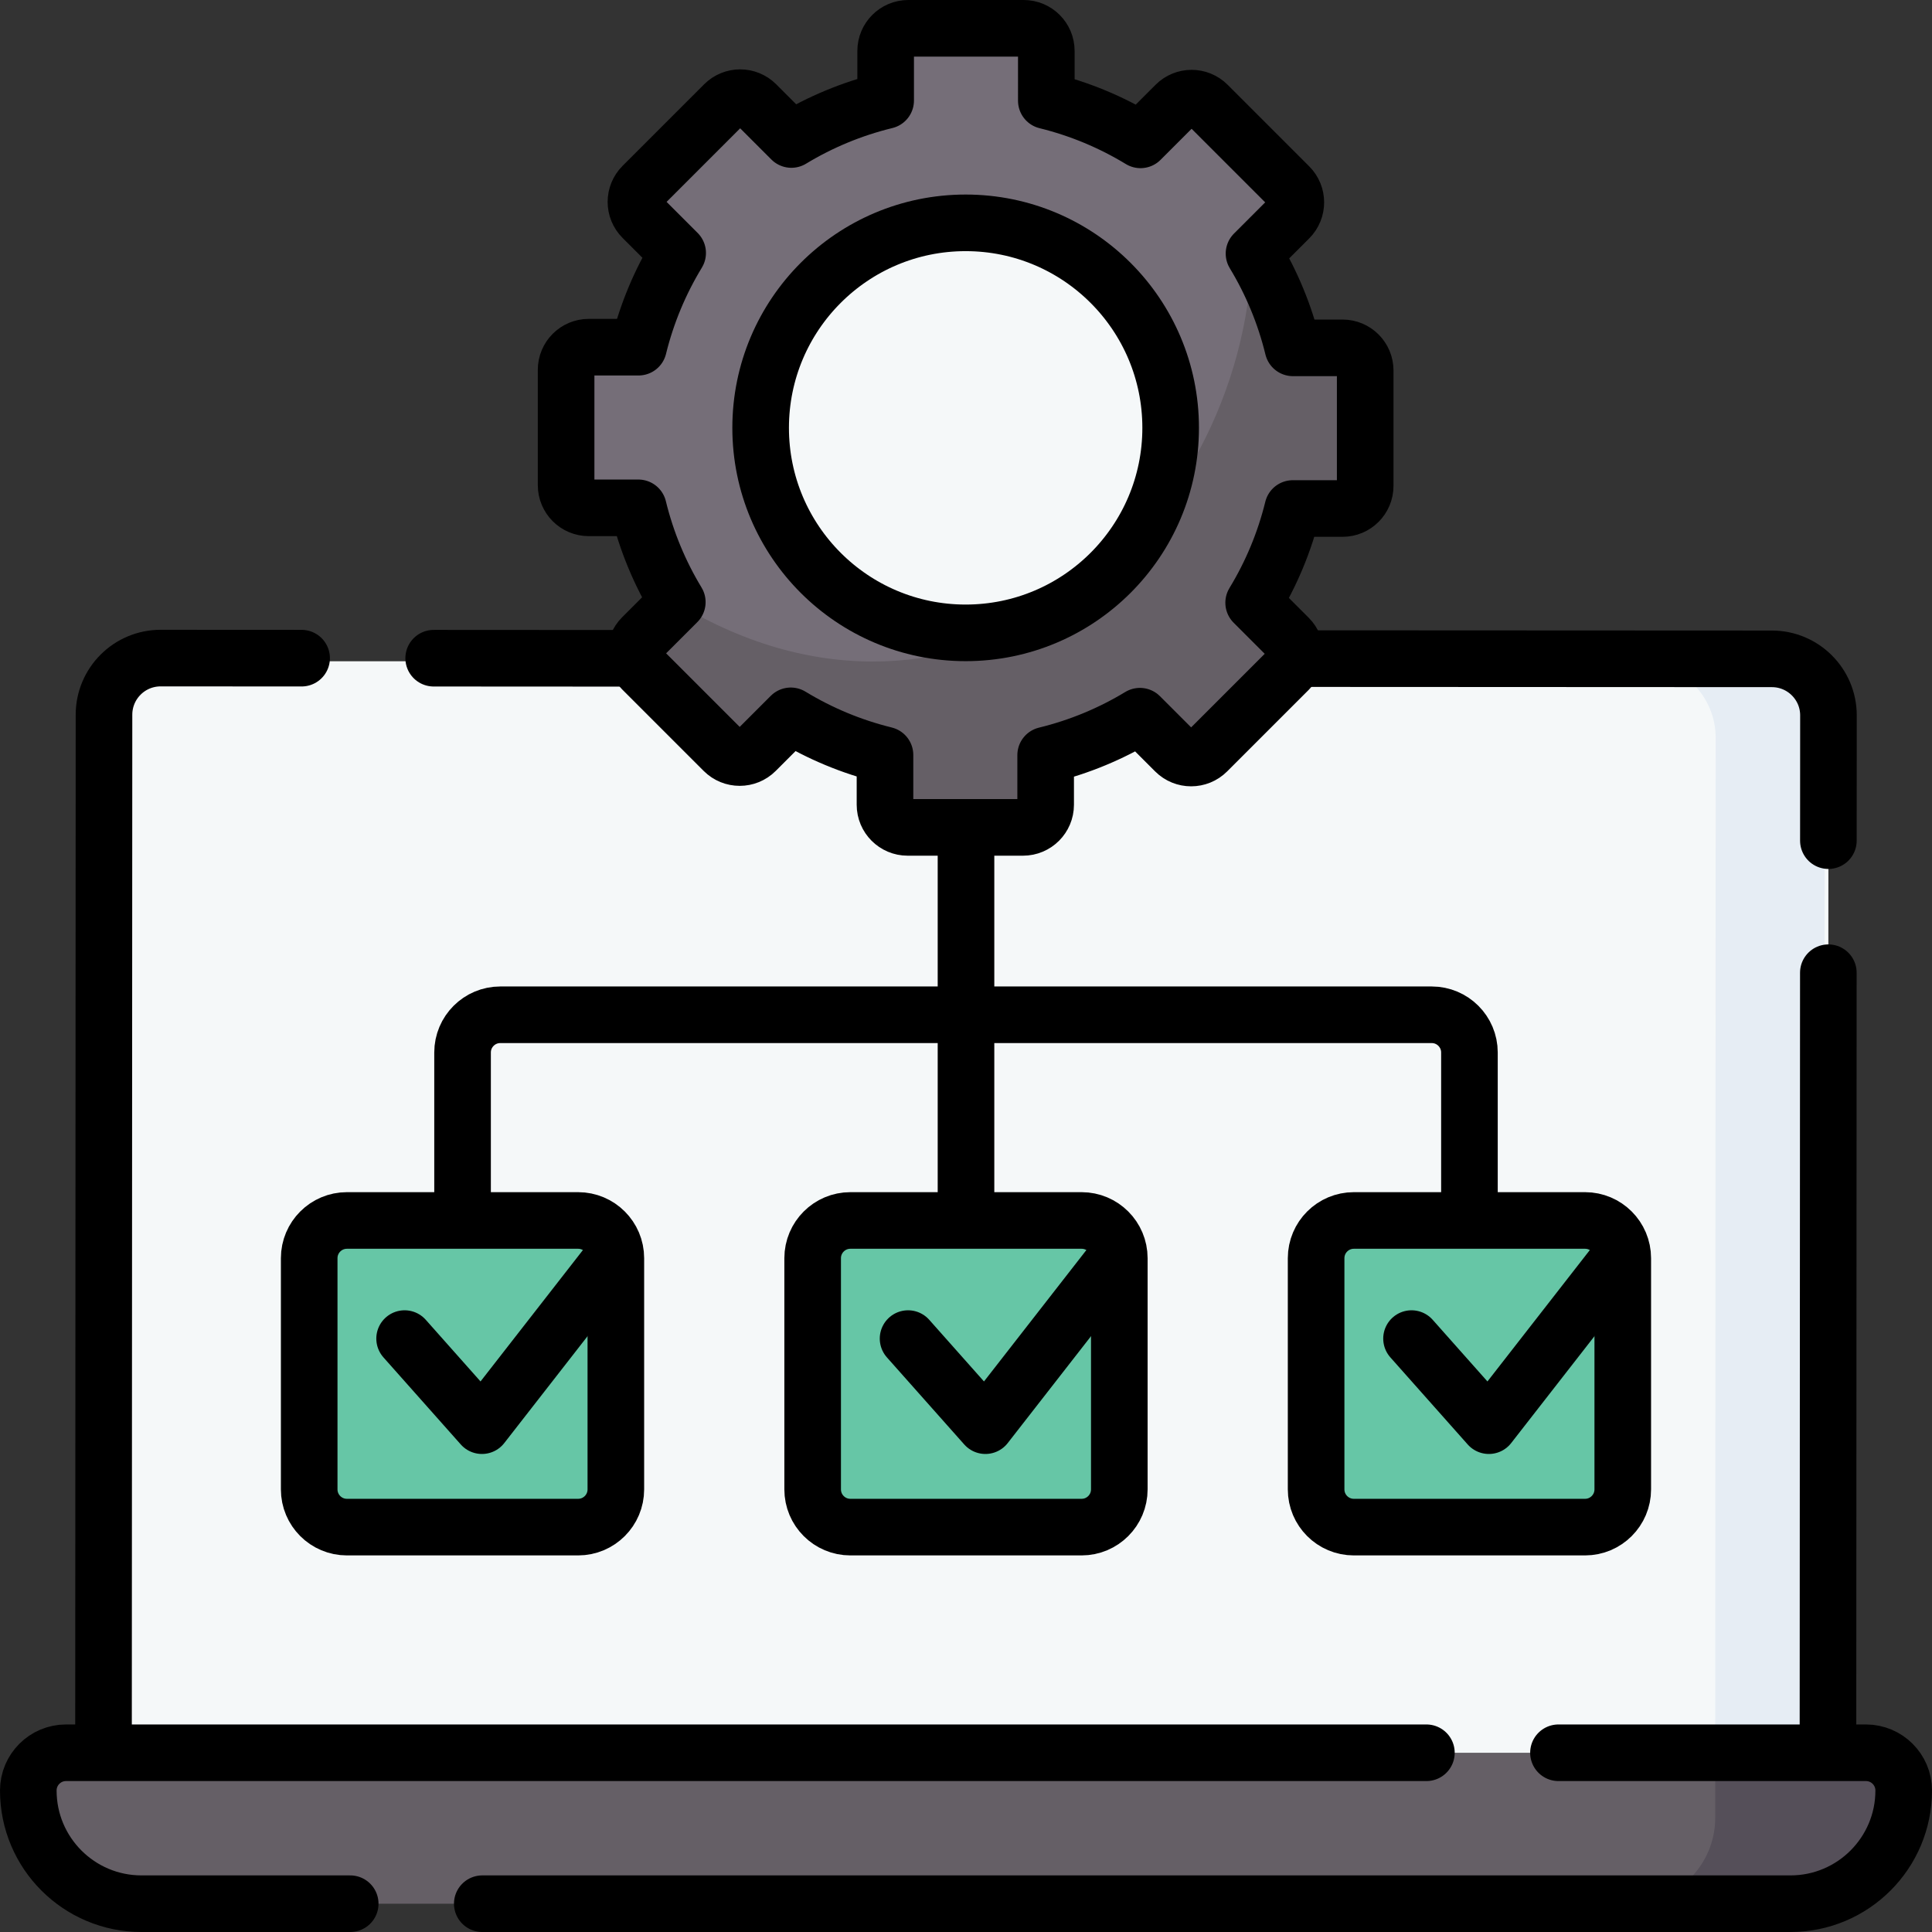
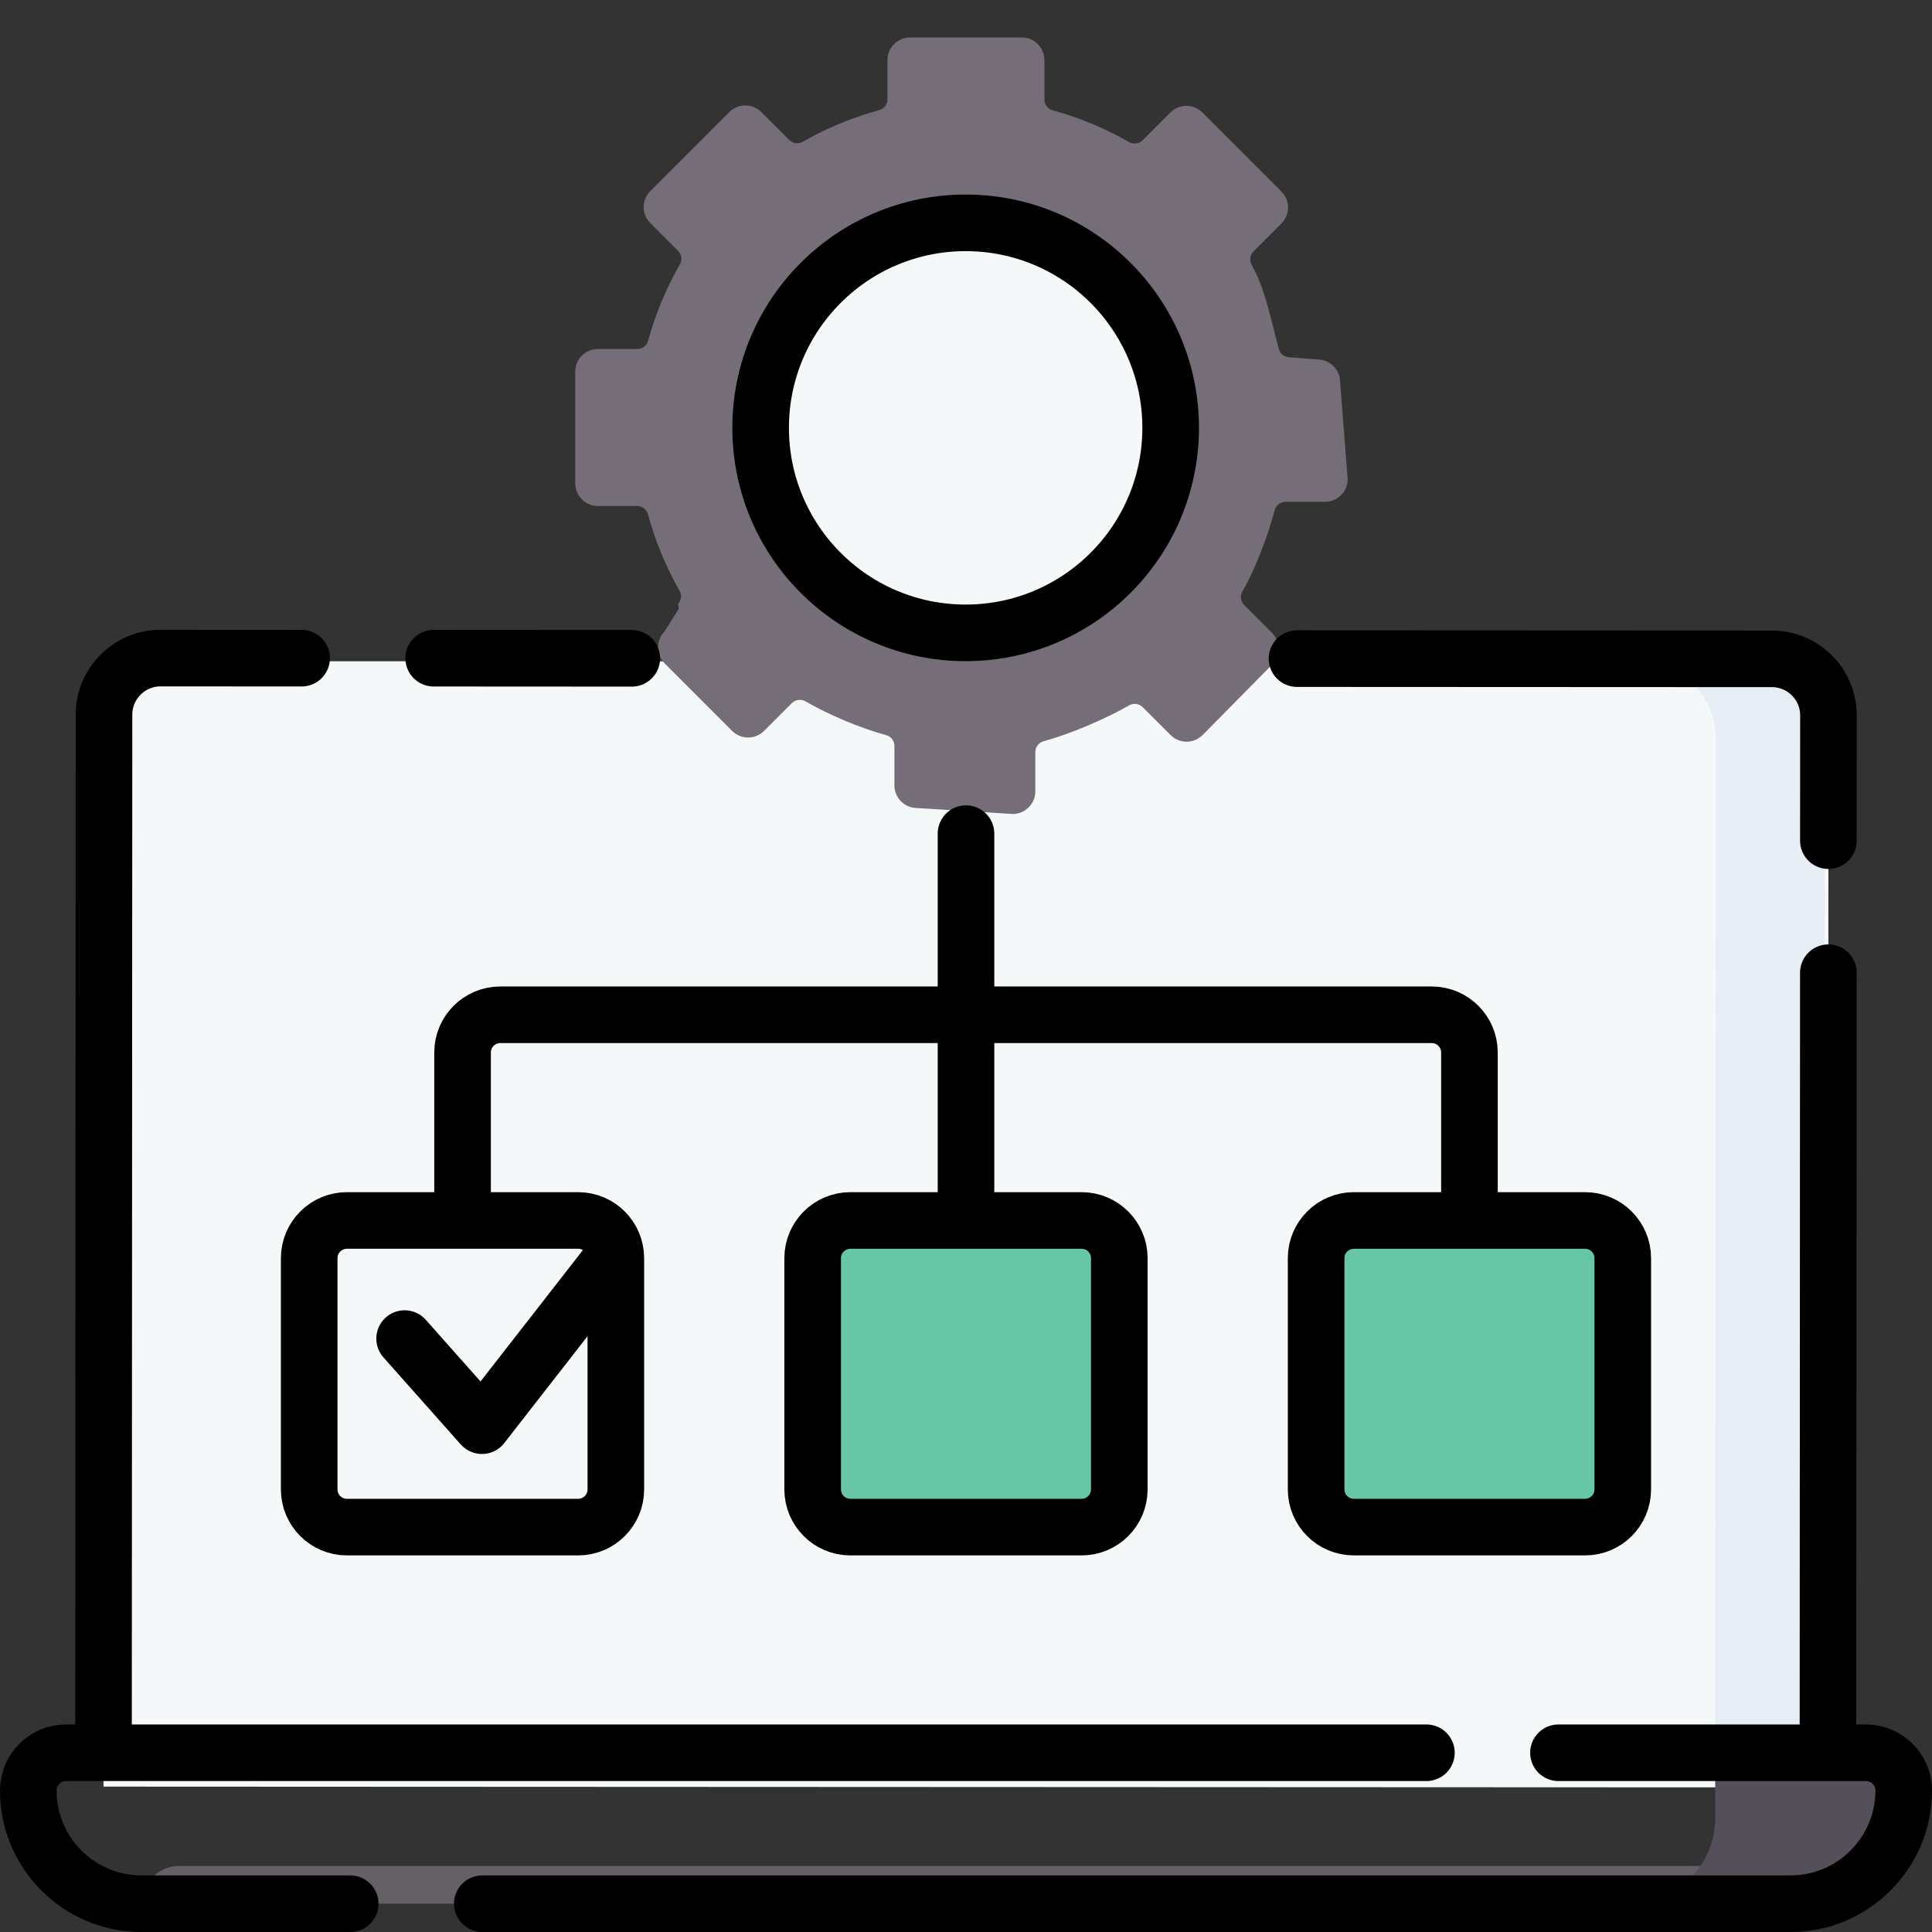
<svg xmlns="http://www.w3.org/2000/svg" version="1.1" id="Capa_1" x="0px" y="0px" viewBox="0 0 512 512" style="enable-background:new 0 0 512 512;" xml:space="preserve">
  <rect x="0" y="0" width="512" height="512" fill="#333333" stroke="none" />
  <g>
    <g>
      <g>
        <path style="fill:#F5F8F9;" d="M27.432,473.472l0.13-283.266c0.004-8.284,6.723-14.997,15.007-14.993l427,0.195&#10;&#09;&#09;&#09;&#09;c8.284,0.004,14.997,6.723,14.993,15.007l-0.13,283.266L27.432,473.472z" />
        <path style="fill:#E6EDF4;" d="M483.56,190.412l-0.125,283.268l-28.883-0.01l0.122-278.114&#10;&#09;&#09;&#09;&#09;c0.004-11.128-9.014-20.151-20.141-20.154h0l34.596,0.01C477.1,175.412,483.57,182.132,483.56,190.412z" />
-         <path style="fill:#655F66;" d="M489.642,470.495c5.523,0,9.412,2.007,9.412,7.529l0,0c0,16.569-19.949,23.153-36.518,23.153&#10;&#09;&#09;&#09;&#09;l-21.378,3.323L37.5,504.499c-16.569,0-30-13.431-30-30v0c0-5.523,4.477-10,10-10l437.062,0.001L489.642,470.495z" />
+         <path style="fill:#655F66;" d="M489.642,470.495c5.523,0,9.412,2.007,9.412,7.529l0,0c0,16.569-19.949,23.153-36.518,23.153&#10;&#09;&#09;&#09;&#09;l-21.378,3.323L37.5,504.499v0c0-5.523,4.477-10,10-10l437.062,0.001L489.642,470.495z" />
        <path style="fill:#554F59;" d="M504.5,474.381c0.032,8.337-3.334,15.883-8.79,21.329c-5.43,5.43-12.93,8.79-21.21,8.79h-42.753h0&#10;&#09;&#09;&#09;&#09;c12.594,0,22.804-10.207,22.809-22.8l0.006-17.2H494.5C499.974,464.5,504.478,468.906,504.5,474.381z" />
      </g>
-       <path style="fill:#66C6A6;" d="M153.206,404.701H91.94c-5.523,0-10-4.477-10-10v-61.266c0-5.523,4.477-10,10-10h61.266&#10;&#09;&#09;&#09;c5.523,0,10,4.477,10,10v61.266C163.206,400.224,158.729,404.701,153.206,404.701z" />
      <path style="fill:#66C6A6;" d="M420.05,404.701h-61.266c-5.523,0-10-4.477-10-10v-61.266c0-5.523,4.477-10,10-10h61.266&#10;&#09;&#09;&#09;c5.523,0,10,4.477,10,10v61.266C430.05,400.224,425.572,404.701,420.05,404.701z" />
      <path style="fill:#66C6A6;" d="M286.628,404.701h-61.266c-5.523,0-10-4.477-10-10v-61.266c0-5.523,4.477-10,10-10h61.266&#10;&#09;&#09;&#09;c5.523,0,10,4.477,10,10v61.266C296.628,400.224,292.151,404.701,286.628,404.701z" />
      <g>
        <circle style="fill:#F5F8F9;" cx="254.796" cy="116.134" r="66.439" />
        <g>
          <path style="fill:#756E78;" d="M349.147,95.271l-7.365-0.588c-1.34,0-2.533-0.884-2.885-2.177&#10;&#09;&#09;&#09;&#09;&#09;c-1.949-7.172-3.586-15.998-7.192-22.315c-0.664-1.163-0.446-2.63,0.501-3.577l7.38-7.38c2.342-2.342,2.342-6.138,0-8.48&#10;&#09;&#09;&#09;&#09;&#09;l-20.93-20.93c-2.34-2.35-6.14-2.35-8.49,0l-7.337,7.337c-0.948,0.948-2.418,1.165-3.581,0.499&#10;&#09;&#09;&#09;&#09;&#09;c-6.31-3.615-13.117-6.465-20.289-8.423c-1.291-0.352-2.173-1.545-2.173-2.884V15.925c0-3.314-2.686-6-6-6h-29.6&#10;&#09;&#09;&#09;&#09;&#09;c-3.314,0-6,2.686-6,6v10.384c0,1.341-0.885,2.535-2.179,2.885c-7.172,1.942-13.979,4.776-20.295,8.382&#10;&#09;&#09;&#09;&#09;&#09;c-1.162,0.664-2.629,0.446-3.576-0.5l-7.38-7.372c-2.34-2.35-6.14-2.35-8.48,0l-20.93,20.93c-2.35,2.34-2.35,6.14,0,8.48&#10;&#09;&#09;&#09;&#09;&#09;l7.339,7.347c0.947,0.948,1.164,2.417,0.497,3.58c-3.615,6.309-6.465,13.109-8.423,20.28c-0.353,1.291-1.545,2.173-2.884,2.173&#10;&#09;&#09;&#09;&#09;&#09;h-10.43c-3.314,0-6,2.686-6,6v29.6c0,3.314,2.686,6,6,6h10.384c1.341,0,2.535,0.885,2.886,2.18&#10;&#09;&#09;&#09;&#09;&#09;c1.942,7.179,4.776,13.986,8.381,20.302c0.638,1.118,0.455,2.51-0.4,3.458c0,0,0.205,1.281,0.168,1.319l-3.729,5.969&#10;&#09;&#09;&#09;&#09;&#09;c-2.34,2.35-2.34,6.15,0,8.49l17.882,17.882c2.34,2.34,6.14,2.34,8.48,0l7.346-7.346c0.949-0.949,2.419-1.165,3.583-0.498&#10;&#09;&#09;&#09;&#09;&#09;c6.309,3.621,14.267,7.009,21.438,8.973c1.29,0.353,2.171,1.546,2.171,2.883v10.432c0,3.314,2.686,6,6,6l25.335,1.579&#10;&#09;&#09;&#09;&#09;&#09;c3.314,0,6-2.686,6-6v-10.386c0-1.34,0.884-2.534,2.177-2.885c7.179-1.949,16.406-5.924,22.715-9.529&#10;&#09;&#09;&#09;&#09;&#09;c1.163-0.665,2.631-0.447,3.578,0.5l7.379,7.379c2.34,2.35,6.14,2.35,8.49,0l18.371-18.628c2.342-2.342,2.342-6.138,0-8.48&#10;&#09;&#09;&#09;&#09;&#09;l-7.346-7.346c-0.949-0.949-1.165-2.419-0.498-3.583c3.621-6.309,6.628-14.436,8.592-21.607c0.353-1.29,1.546-2.171,2.883-2.171&#10;&#09;&#09;&#09;&#09;&#09;h10.432c3.314,0,6-2.686,6-6l-1.997-25.711C355.147,97.957,352.461,95.271,349.147,95.271z M255.907,166.465&#10;&#09;&#09;&#09;&#09;&#09;c-29.32,0-53.09-23.76-53.09-53.08c0-29.32,23.77-53.09,53.09-53.09c29.31,0,53.08,23.77,53.08,53.09&#10;&#09;&#09;&#09;&#09;&#09;C308.987,142.705,285.217,166.465,255.907,166.465z" />
        </g>
        <g>
-           <path style="fill:#655F66;" d="M359.367,98.665v29.61c0,3.31-2.69,6-6,6h-10.43c-1.34,0-2.53,0.88-2.88,2.17&#10;&#09;&#09;&#09;&#09;&#09;c-1.97,7.17-4.81,13.97-8.43,20.28c-0.67,1.16-0.45,2.64,0.49,3.58l7.35,7.35c2.34,2.34,2.34,6.14,0,8.48l-20.93,20.93&#10;&#09;&#09;&#09;&#09;&#09;c-2.35,2.35-6.15,2.35-8.49,0l-7.38-7.38c-0.95-0.95-2.41-1.16-3.58-0.5c-6.31,3.61-13.11,6.44-20.29,8.39&#10;&#09;&#09;&#09;&#09;&#09;c-1.3,0.35-2.18,1.54-2.18,2.88v10.39c0,3.31-2.69,6-6,6h-29.6c-3.31,0-6-2.69-6-6v-10.43c0-1.34-0.88-2.53-2.17-2.88&#10;&#09;&#09;&#09;&#09;&#09;c-7.17-1.97-13.97-4.81-20.28-8.43c-1.16-0.67-2.64-0.45-3.58,0.49l-7.35,7.35c-2.34,2.34-6.14,2.34-8.48,0l-20.94-20.93&#10;&#09;&#09;&#09;&#09;&#09;c-2.34-2.34-2.34-6.14,0-8.49l7.38-7.37c0.04-0.04,0.07-0.08,0.1-0.12c74.293,44.787,147.523-16.076,152.01-89.84&#10;&#09;&#09;&#09;&#09;&#09;c3.6,6.31,6.44,13.12,8.39,20.29c0.35,1.3,1.54,2.18,2.88,2.18h10.39C356.677,92.665,359.367,95.354,359.367,98.665z" />
-         </g>
+           </g>
      </g>
    </g>
    <g>
      <line style="fill:none;stroke:#000000;stroke-width:15;stroke-linecap:round;stroke-linejoin:round;stroke-miterlimit:10;" x1="484.53" y1="257.78" x2="484.43" y2="463.6" />
      <path style="fill:none;stroke:#000000;stroke-width:15;stroke-linecap:round;stroke-linejoin:round;stroke-miterlimit:10;" d="&#10;&#09;&#09;&#09;M343.72,174.54l125.85,0.06c8.28,0,15,6.72,14.99,15l-0.02,33.18" />
      <line style="fill:none;stroke:#000000;stroke-width:15;stroke-linecap:round;stroke-linejoin:round;stroke-miterlimit:10;" x1="167.43" y1="174.46" x2="114.93" y2="174.43" />
      <path style="fill:none;stroke:#000000;stroke-width:15;stroke-linecap:round;stroke-linejoin:round;stroke-miterlimit:10;" d="&#10;&#09;&#09;&#09;M27.43,463.4l0.13-274c0.01-8.29,6.72-15,15.01-15l37.36,0.02" />
      <path style="fill:none;stroke:#000000;stroke-width:15;stroke-linecap:round;stroke-linejoin:round;stroke-miterlimit:10;" d="&#10;&#09;&#09;&#09;M92.81,504.5H37.5c-16.57,0-30-13.43-30-30c0-2.76,1.12-5.26,2.93-7.07s4.31-2.93,7.07-2.93h360.51" />
      <path style="fill:none;stroke:#000000;stroke-width:15;stroke-linecap:round;stroke-linejoin:round;stroke-miterlimit:10;" d="&#10;&#09;&#09;&#09;M413.01,464.5h0.7h80.79c5.52,0,10,4.48,10,10c0,8.28-3.36,15.78-8.79,21.21c-5.43,5.43-12.93,8.79-21.21,8.79H127.81" />
-       <path style="fill:none;stroke:#000000;stroke-width:15;stroke-linecap:round;stroke-linejoin:round;stroke-miterlimit:10;" d="&#10;&#09;&#09;&#09;M361.792,128.761V98.185c0-3.314-2.686-6-6-6h-13.147c-2.175-8.929-5.687-17.334-10.321-24.985l9.328-9.328&#10;&#09;&#09;&#09;c2.343-2.343,2.343-6.142,0-8.485l-21.621-21.621c-2.343-2.343-6.142-2.343-8.485,0l-9.297,9.297&#10;&#09;&#09;&#09;c-7.643-4.65-16.041-8.179-24.964-10.372V13.5c0-3.314-2.686-6-6-6h-30.577c-3.314,0-6,2.686-6,6v13.147&#10;&#09;&#09;&#09;c-8.929,2.175-17.334,5.687-24.985,10.321l-9.328-9.328c-2.343-2.343-6.142-2.343-8.485,0l-21.621,21.621&#10;&#09;&#09;&#09;c-2.343,2.343-2.343,6.142,0,8.485l9.297,9.297c-4.65,7.642-8.179,16.041-10.372,24.964h-13.19c-3.314,0-6,2.686-6,6v30.577&#10;&#09;&#09;&#09;c0,3.314,2.686,6,6,6h13.147c2.175,8.929,5.687,17.334,10.322,24.985l-9.328,9.328c-2.343,2.343-2.343,6.142,0,8.485&#10;&#09;&#09;&#09;l21.621,21.621c2.343,2.343,6.142,2.343,8.485,0l9.297-9.297c7.643,4.65,16.041,8.179,24.965,10.372v13.19c0,3.314,2.686,6,6,6&#10;&#09;&#09;&#09;h30.577c3.314,0,6-2.686,6-6v-13.147c8.929-2.175,17.334-5.687,24.985-10.321l9.328,9.328c2.343,2.343,6.142,2.343,8.485,0&#10;&#09;&#09;&#09;l21.621-21.621c2.343-2.343,2.343-6.142,0-8.485l-9.297-9.297c4.65-7.642,8.179-16.041,10.372-24.964h13.19&#10;&#09;&#09;&#09;C359.105,134.761,361.792,132.075,361.792,128.761z" />
      <circle style="fill:none;stroke:#000000;stroke-width:15;stroke-linecap:round;stroke-linejoin:round;stroke-miterlimit:10;" cx="255.907" cy="113.385" r="54.329" />
      <path style="fill:none;stroke:#000000;stroke-width:15;stroke-linecap:round;stroke-linejoin:round;stroke-miterlimit:10;" d="&#10;&#09;&#09;&#09;M153.206,404.701H91.94c-5.523,0-10-4.477-10-10v-61.266c0-5.523,4.477-10,10-10h61.266c5.523,0,10,4.477,10,10v61.266&#10;&#09;&#09;&#09;C163.206,400.224,158.729,404.701,153.206,404.701z" />
      <path style="fill:none;stroke:#000000;stroke-width:15;stroke-linecap:round;stroke-linejoin:round;stroke-miterlimit:10;" d="&#10;&#09;&#09;&#09;M420.05,404.701h-61.266c-5.523,0-10-4.477-10-10v-61.266c0-5.523,4.477-10,10-10h61.266c5.523,0,10,4.477,10,10v61.266&#10;&#09;&#09;&#09;C430.05,400.224,425.572,404.701,420.05,404.701z" />
      <path style="fill:none;stroke:#000000;stroke-width:15;stroke-linecap:round;stroke-linejoin:round;stroke-miterlimit:10;" d="&#10;&#09;&#09;&#09;M286.628,404.701h-61.266c-5.523,0-10-4.477-10-10v-61.266c0-5.523,4.477-10,10-10h61.266c5.523,0,10,4.477,10,10v61.266&#10;&#09;&#09;&#09;C296.628,400.224,292.151,404.701,286.628,404.701z" />
      <path style="fill:none;stroke:#000000;stroke-width:15;stroke-linecap:round;stroke-linejoin:round;stroke-miterlimit:10;" d="&#10;&#09;&#09;&#09;M122.583,321.521v-42.596c0-5.523,4.477-10,10-10h246.833c5.523,0,10,4.477,10,10v42.766" />
      <line style="fill:none;stroke:#000000;stroke-width:15;stroke-linecap:round;stroke-linejoin:round;stroke-miterlimit:10;" x1="256" y1="321.691" x2="256" y2="220.926" />
-       <polyline style="fill:none;stroke:#000000;stroke-width:15;stroke-linecap:round;stroke-linejoin:round;stroke-miterlimit:10;" points="&#10;&#09;&#09;&#09;240.647,354.74 261.142,377.818 294.627,334.845 &#09;&#09;" />
      <polyline style="fill:none;stroke:#000000;stroke-width:15;stroke-linecap:round;stroke-linejoin:round;stroke-miterlimit:10;" points="&#10;&#09;&#09;&#09;107.225,354.74 127.72,377.818 161.206,334.845 &#09;&#09;" />
-       <polyline style="fill:none;stroke:#000000;stroke-width:15;stroke-linecap:round;stroke-linejoin:round;stroke-miterlimit:10;" points="&#10;&#09;&#09;&#09;374.069,354.74 394.564,377.818 428.049,334.845 &#09;&#09;" />
    </g>
  </g>
  <g>
</g>
  <g>
</g>
  <g>
</g>
  <g>
</g>
  <g>
</g>
  <g>
</g>
  <g>
</g>
  <g>
</g>
  <g>
</g>
  <g>
</g>
  <g>
</g>
  <g>
</g>
  <g>
</g>
  <g>
</g>
  <g>
</g>
</svg>